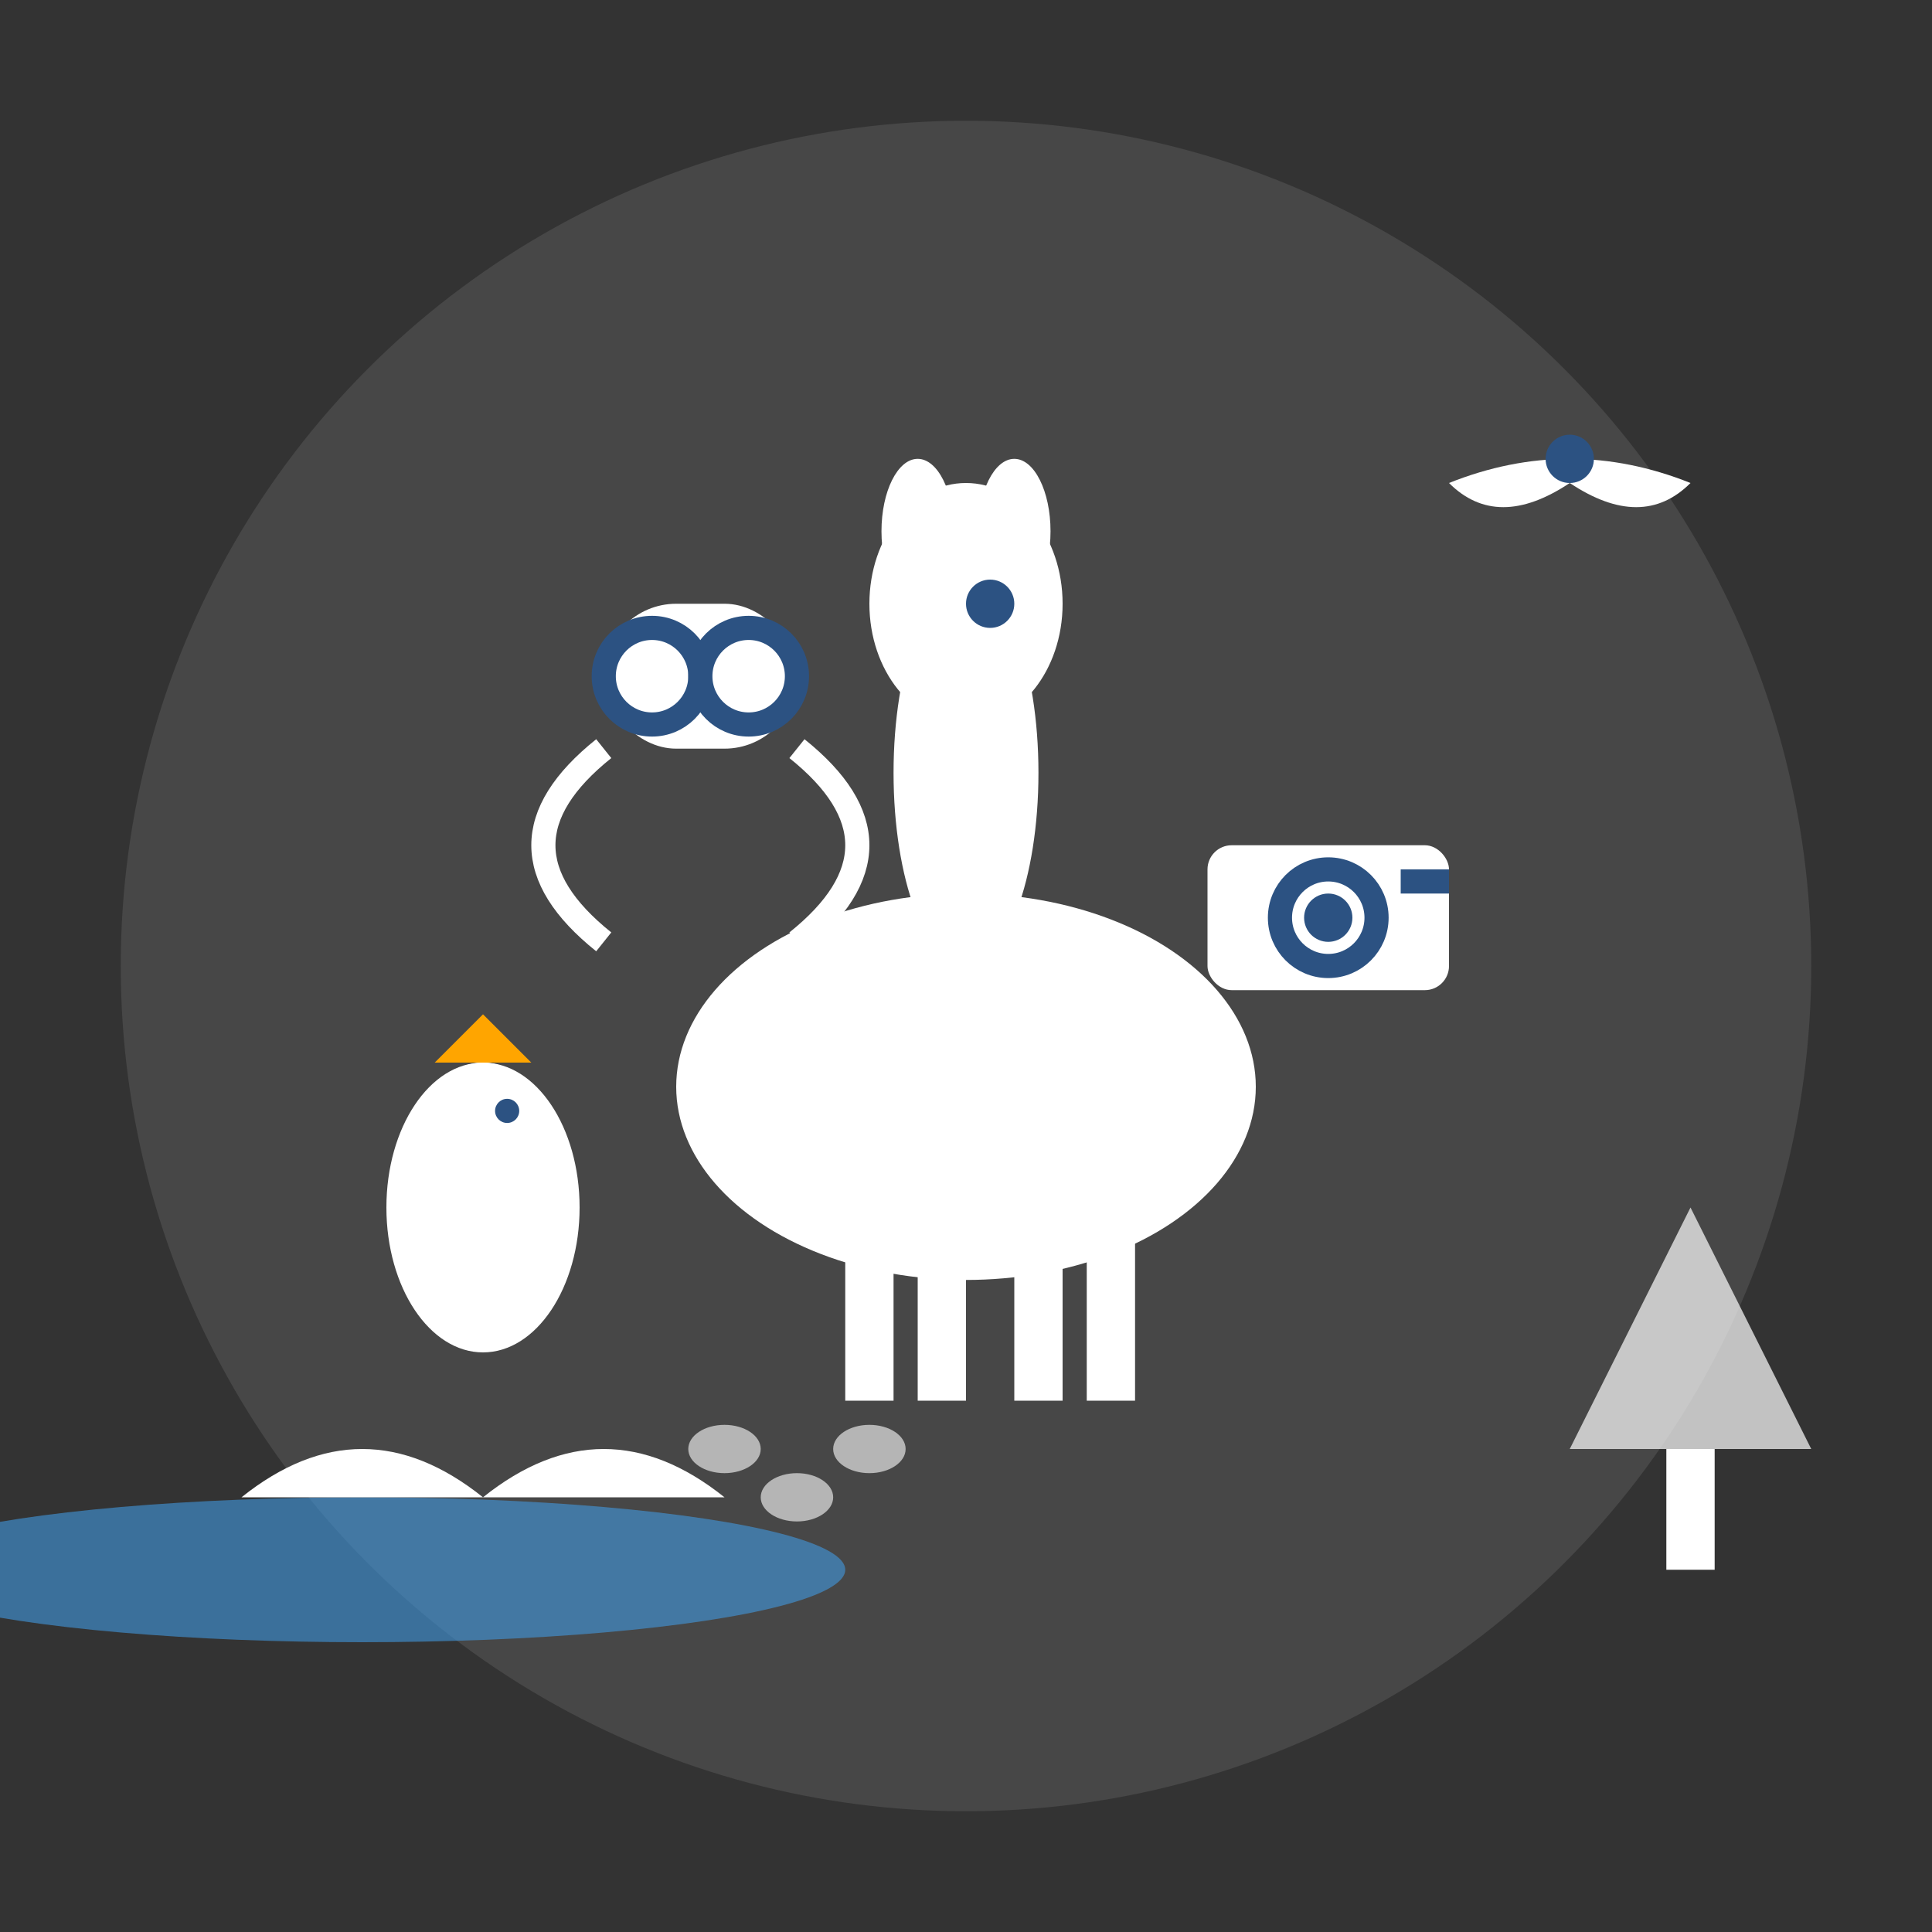
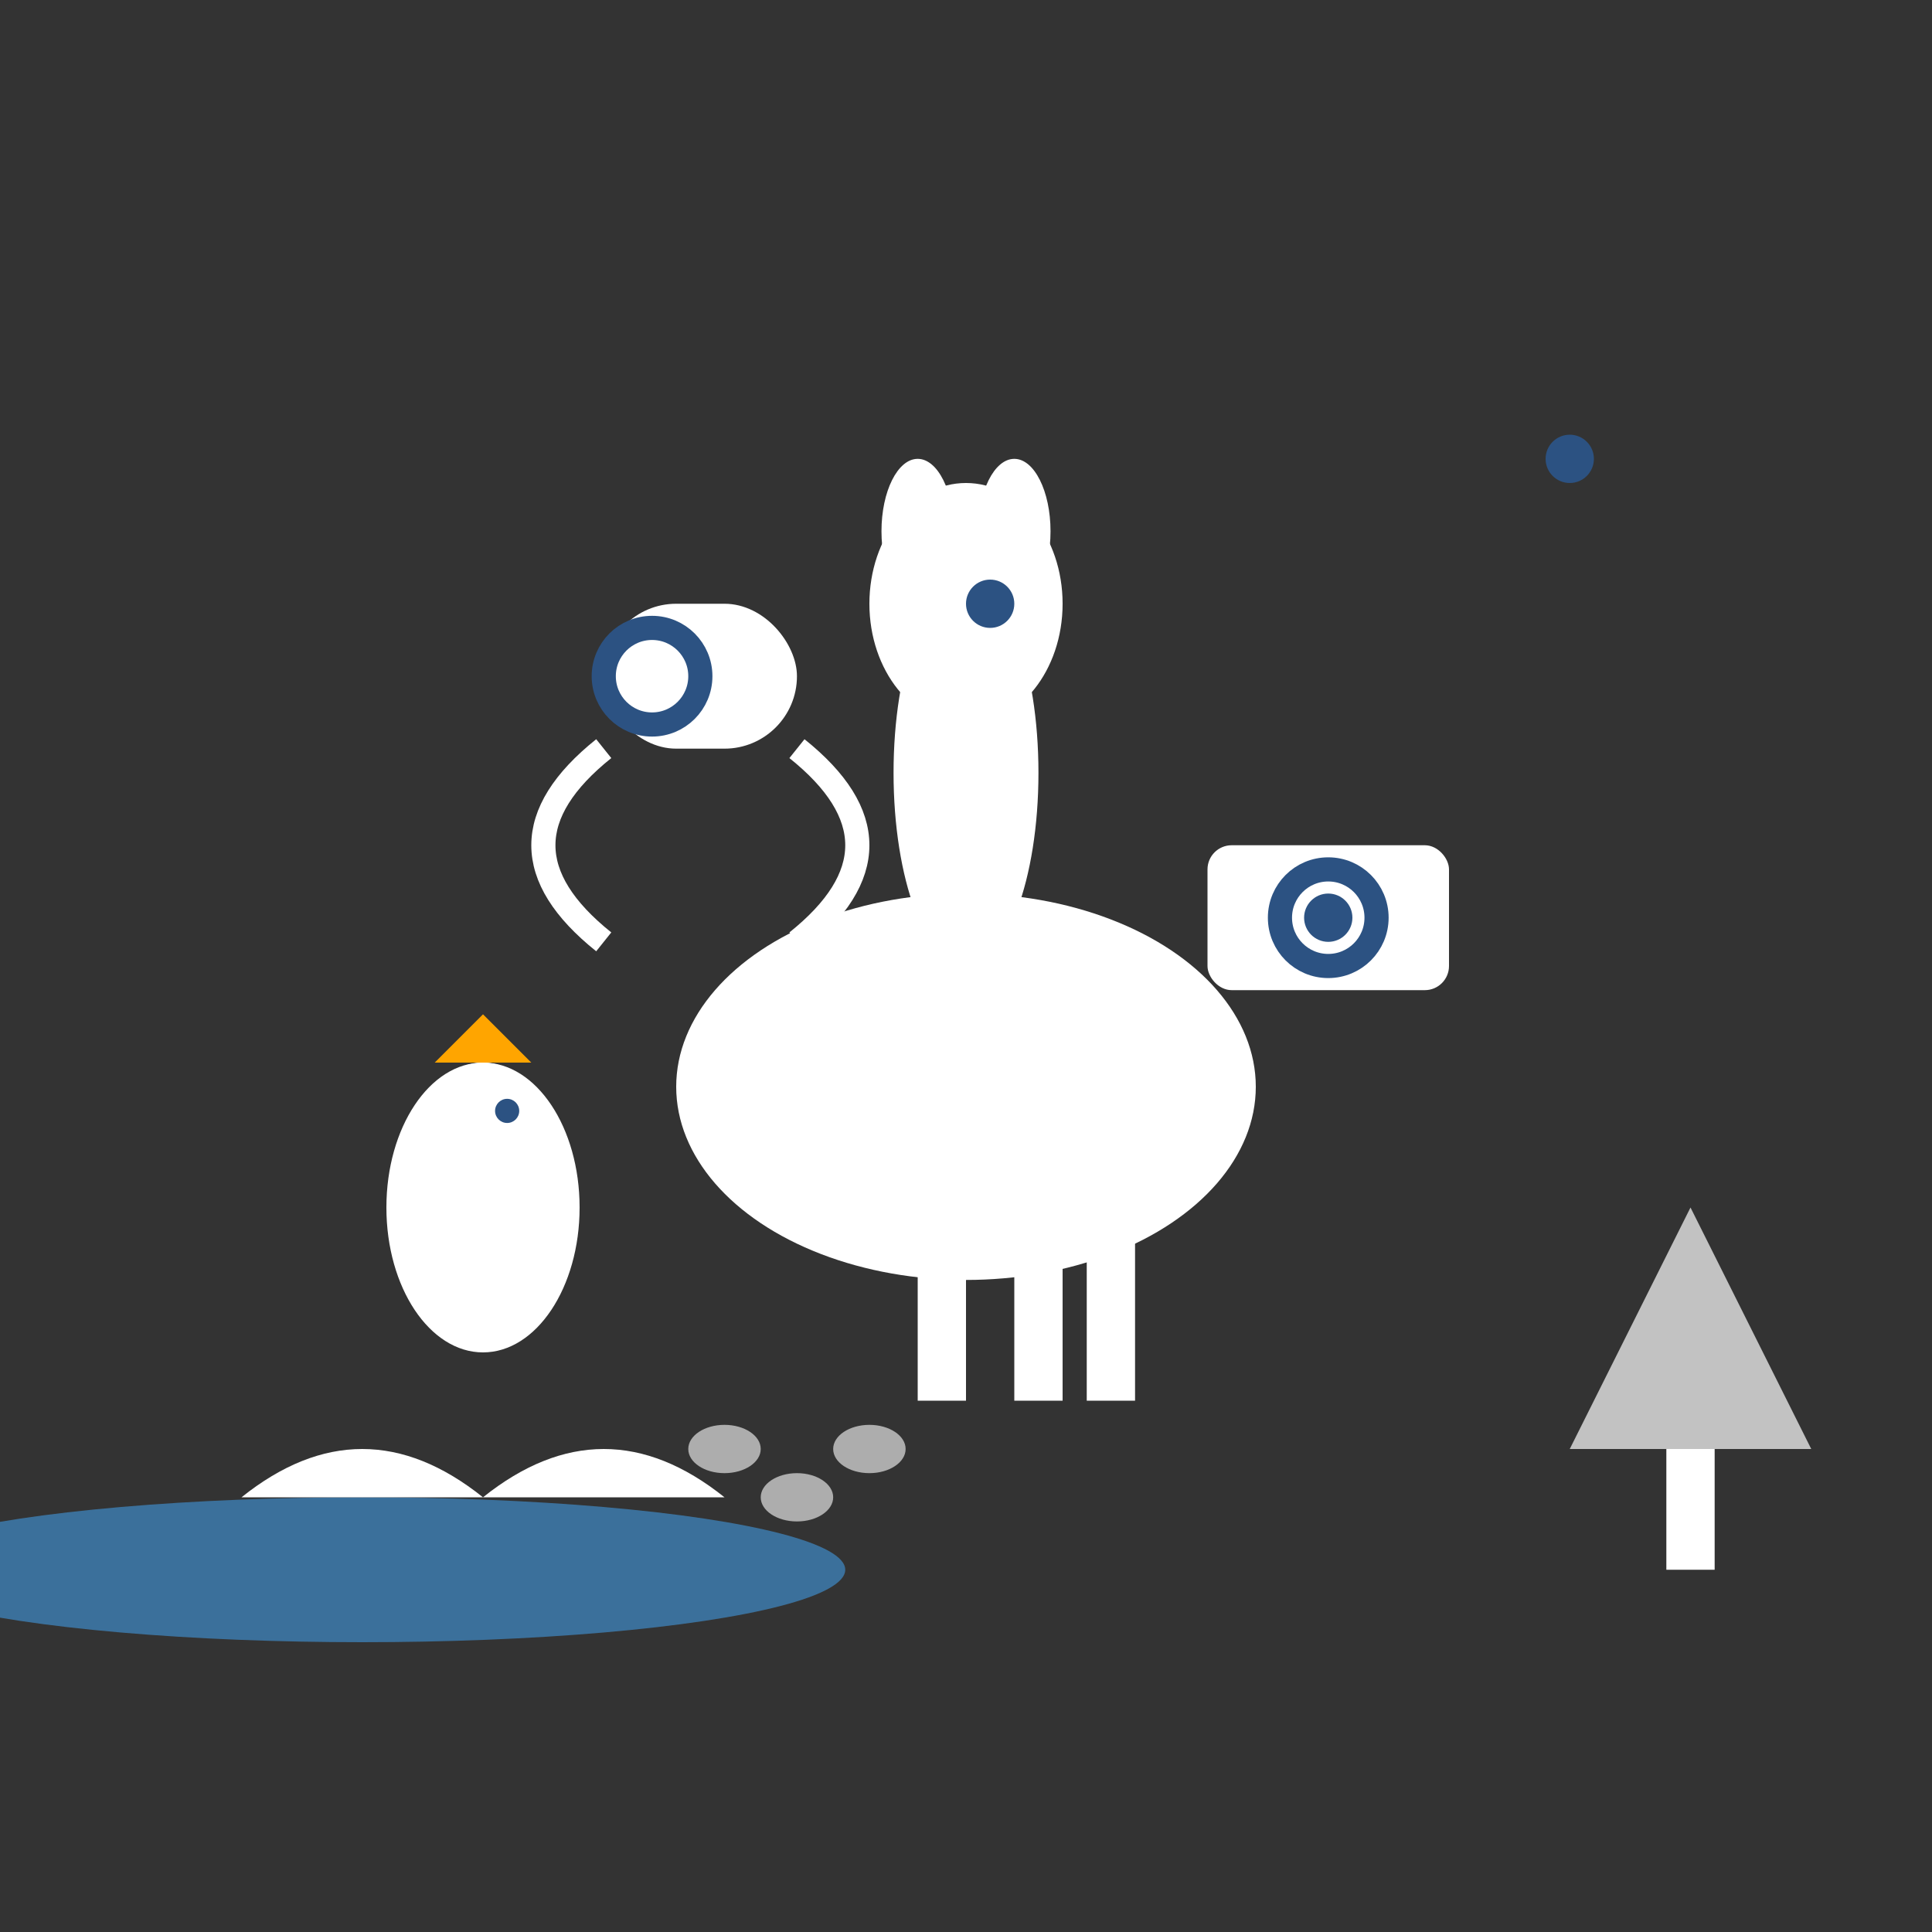
<svg xmlns="http://www.w3.org/2000/svg" width="80" height="80" viewBox="0 0 80 80">
  <rect x="0" y="0" width="80" height="80" fill="#333333" stroke="none" />
-   <circle cx="40" cy="40" r="35" fill="white" opacity="0.1" />
  <ellipse cx="40" cy="45" rx="12" ry="8" fill="white" />
  <ellipse cx="40" cy="32" rx="3" ry="8" fill="white" />
  <ellipse cx="40" cy="25" rx="4" ry="5" fill="white" />
-   <rect x="35" y="50" width="2" height="8" fill="white" />
  <rect x="38" y="50" width="2" height="8" fill="white" />
  <rect x="42" y="50" width="2" height="8" fill="white" />
  <rect x="45" y="50" width="2" height="8" fill="white" />
  <ellipse cx="38" cy="22" rx="1.5" ry="3" fill="white" />
  <ellipse cx="42" cy="22" rx="1.5" ry="3" fill="white" />
  <circle cx="41" cy="25" r="1" fill="#2c5282" />
-   <path d="M60 20 Q65 18, 70 20 Q68 22, 65 20 Q62 22, 60 20" fill="white" />
  <circle cx="65" cy="19" r="1" fill="#2c5282" />
  <ellipse cx="20" cy="50" rx="4" ry="6" fill="white" />
  <ellipse cx="20" cy="47" rx="2.5" ry="3" fill="white" />
  <circle cx="21" cy="46" r="0.5" fill="#2c5282" />
  <path d="M18 44 L22 44 L20 42 Z" fill="#FFA500" />
  <rect x="25" y="25" width="8" height="6" rx="3" fill="white" />
  <circle cx="27" cy="28" r="2" fill="white" stroke="#2c5282" stroke-width="1" />
-   <circle cx="31" cy="28" r="2" fill="white" stroke="#2c5282" stroke-width="1" />
  <line x1="29" y1="28" x2="29" y2="28" stroke="white" stroke-width="1" />
  <rect x="50" y="35" width="10" height="6" rx="1" fill="white" />
  <circle cx="55" cy="38" r="2" fill="white" stroke="#2c5282" stroke-width="1" />
  <circle cx="55" cy="38" r="1" fill="#2c5282" />
-   <rect x="58" y="36" width="2" height="1" fill="#2c5282" />
  <ellipse cx="15" cy="65" rx="20" ry="3" fill="#4299e1" opacity="0.6" />
  <path d="M10 62 Q15 58, 20 62 Q25 58, 30 62" fill="white" />
-   <path d="M65 60 L70 50 L75 60 Z" fill="white" opacity="0.7" />
+   <path d="M65 60 L70 50 L75 60 " fill="white" opacity="0.7" />
  <rect x="69" y="60" width="2" height="5" fill="white" />
  <ellipse cx="30" cy="60" rx="1.5" ry="1" fill="white" opacity="0.6" />
  <ellipse cx="33" cy="62" rx="1.5" ry="1" fill="white" opacity="0.6" />
  <ellipse cx="36" cy="60" rx="1.5" ry="1" fill="white" opacity="0.6" />
  <path d="M25 31 Q20 35, 25 39" stroke="white" stroke-width="1" fill="none" />
  <path d="M33 31 Q38 35, 33 39" stroke="white" stroke-width="1" fill="none" />
</svg>